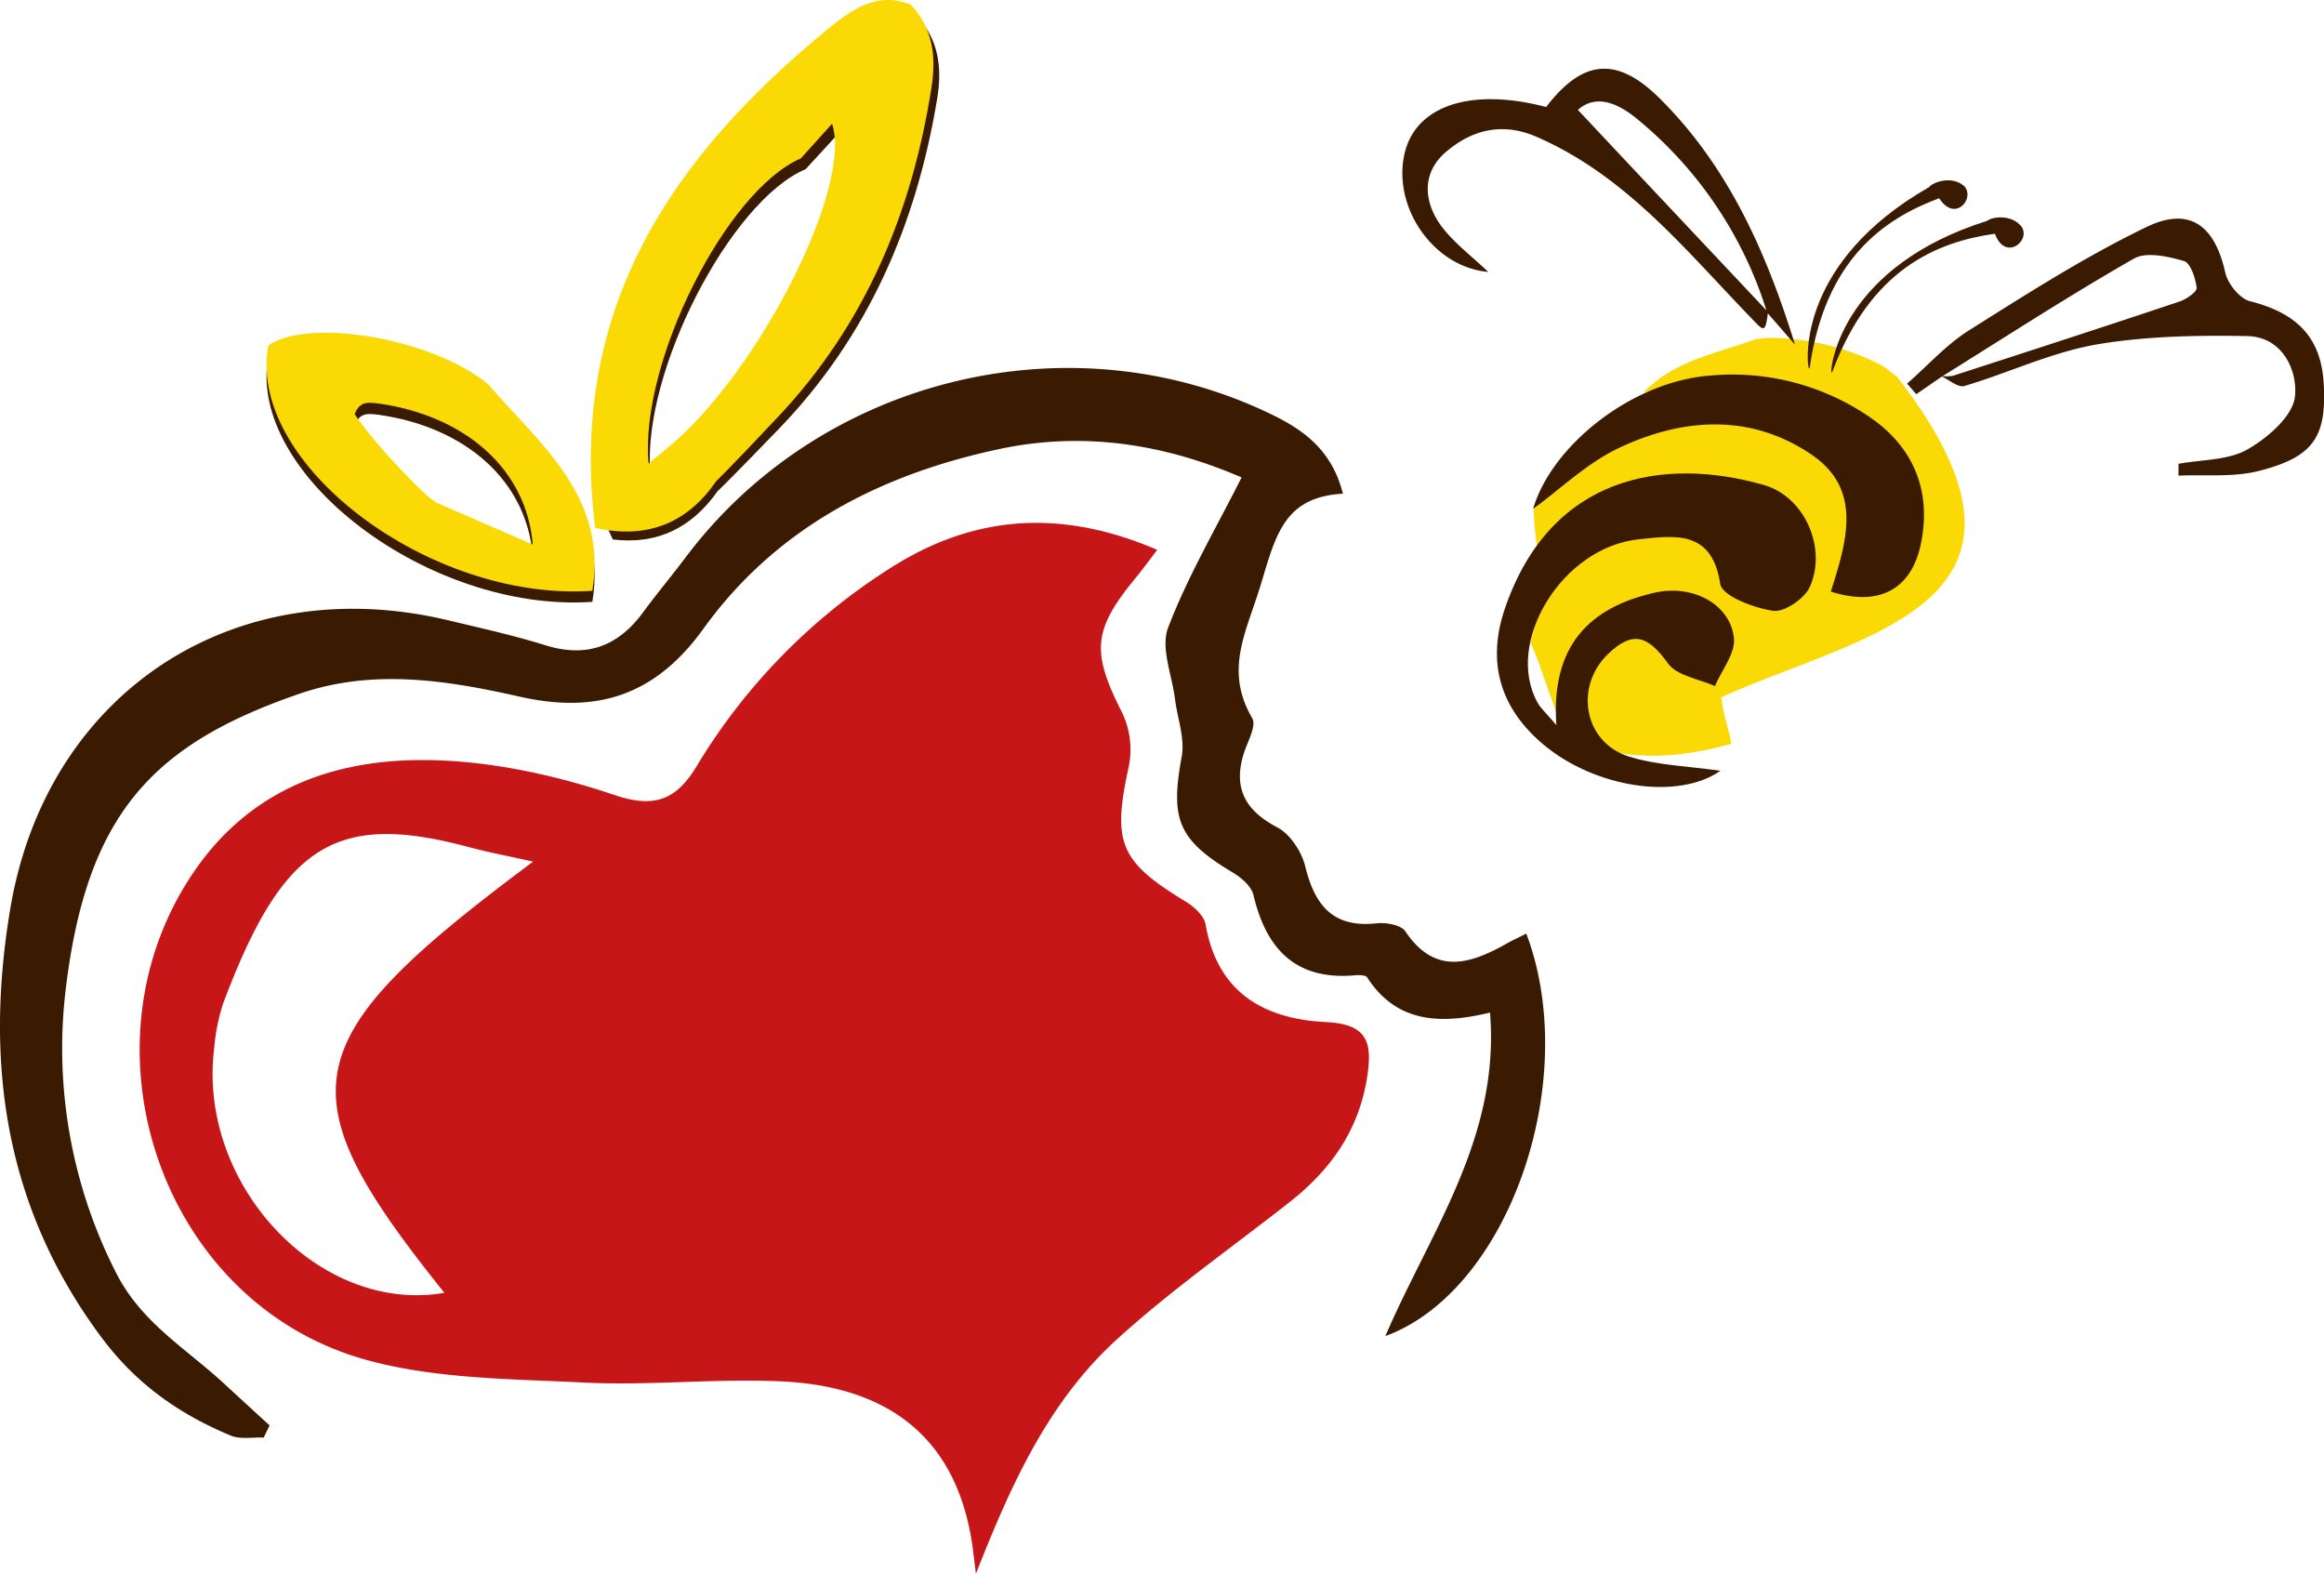
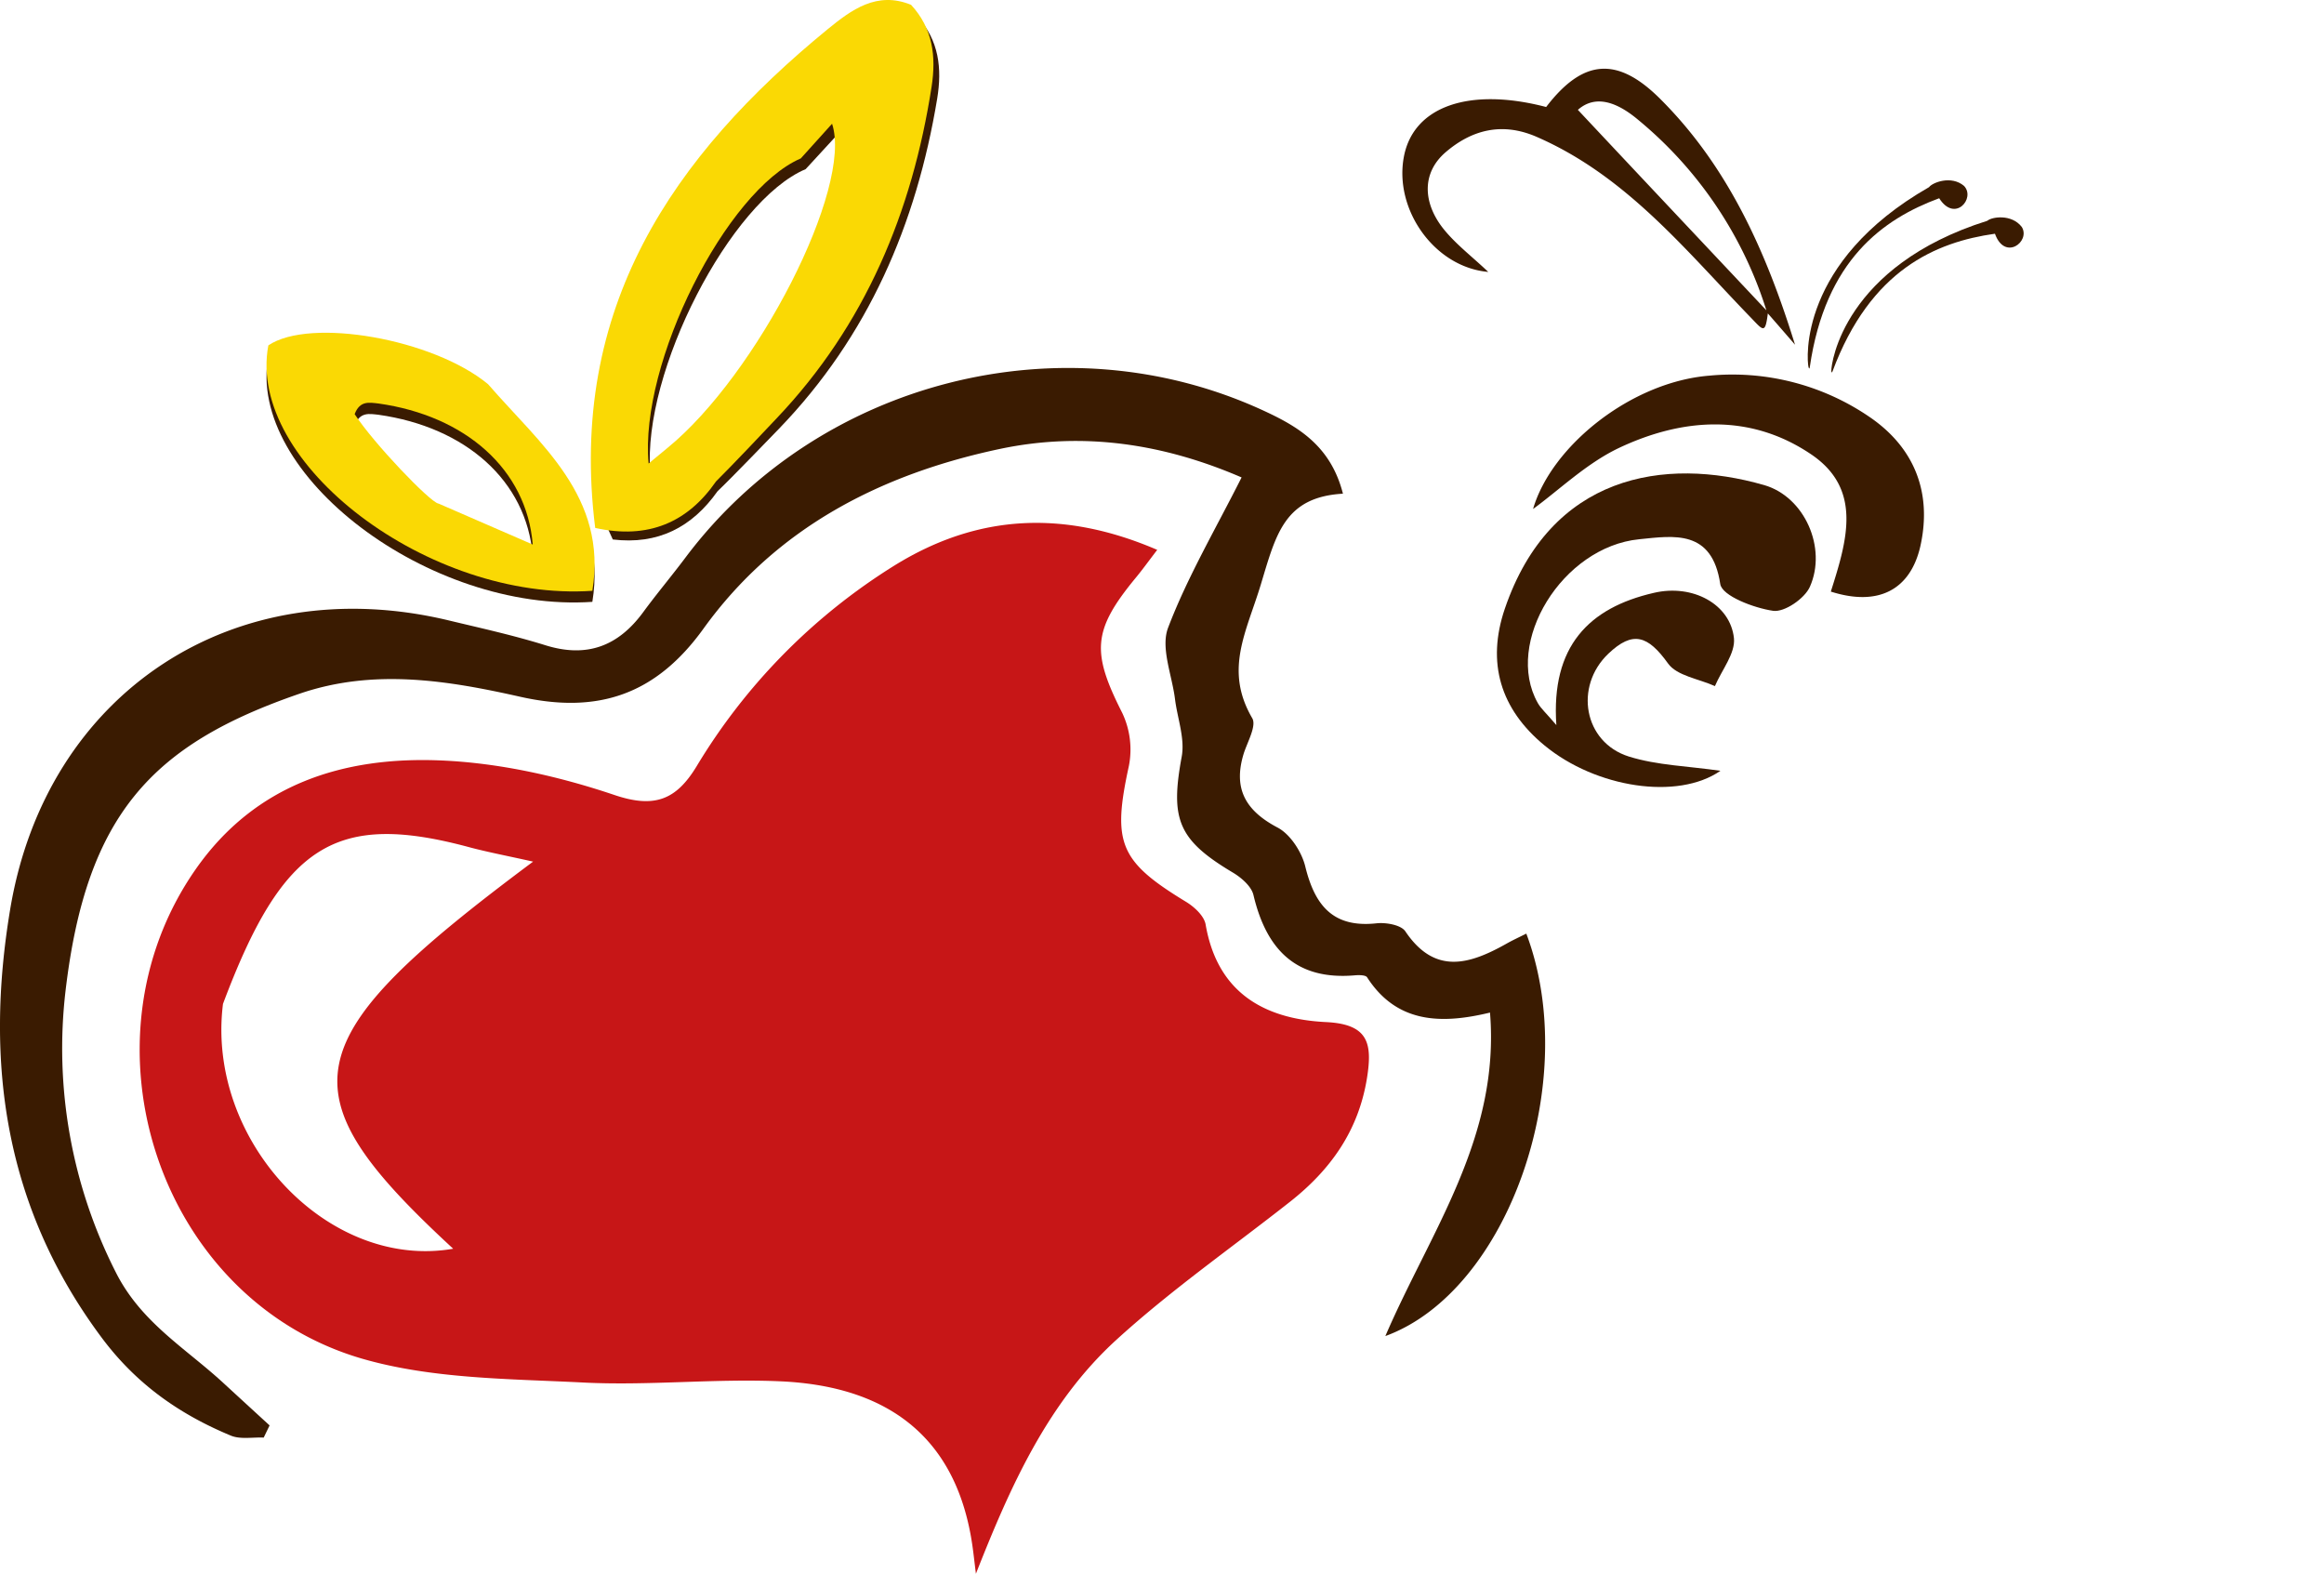
<svg xmlns="http://www.w3.org/2000/svg" id="Ebene_1" data-name="Ebene 1" viewBox="0 0 505.68 342.35">
  <defs>
    <style>.cls-1{fill:#fad904;}.cls-2{fill:#c71617;}.cls-3{fill:#3a1b01;}</style>
  </defs>
  <title>aigner-apfel</title>
-   <path class="cls-1" d="M357.62,85.39c6.73-7,15.94-8.49,24.42-11.61l2.53-.27a53.94,53.94,0,0,1,25.1,6.1l3.1,2.35c38.52,49.69-7.33,55.75-38.24,69.74.46,4.23,1.82,7.14,2.14,10.14-10.91,3-19.51,3.44-29.61,1-4.31-12.32-4.87-18.56-7.45-5.75-2.16-4.6-4.42-12.69-6.58-17.28,4.33-19.65,13.26-30.16,1.55-19.44-.22-1.9-.43-3.79-.65-5.68-.09-1.3-.18-2.59-.28-3.89l-.15.24c3.87-3.45,7.53-7.18,11.64-10.3C357.92,91,370.93,82.6,357.62,85.39Z" />
-   <path class="cls-2" d="M251.8,119.63c-1.89,2.47-3.24,4.35-4.71,6.12-9.38,11.39-9.6,16.14-2.9,29.36a18.59,18.59,0,0,1,1.45,11.5c-3.65,16.73-2.13,20.75,12.39,29.57,1.82,1.1,4,3.09,4.31,5,2.57,14.86,12.82,20.54,26.2,21.19,9.19.45,10.12,4.58,8.9,12.19-1.84,11.42-7.88,19.89-16.64,26.82-12.69,10-26.07,19.32-38,30.22-14.89,13.64-23,31.87-30.45,50.79-.27-2.11-.49-4.24-.8-6.35-3.29-22.19-17.06-34.39-41.66-35.51-14.36-.65-28.82,1-43.17.25-16.07-.81-32.75-.77-48-5.2C34.63,282.7,16.24,226.91,42.53,189.19c13-18.66,32.27-24.65,53.49-23.74,12.67.54,25.58,3.44,37.64,7.5,8.82,3,13.49,1,17.86-6.14A130.86,130.86,0,0,1,194.68,123C212.86,111.76,231.6,110.94,251.8,119.63ZM116,187.46c-5.44-1.22-9.55-2-13.57-3.05-29.42-8-40.89-.74-53.91,34A43,43,0,0,0,46.61,228c-3.73,29.75,22.87,58,50.09,53.27C61.56,237.47,63.71,226.41,116,187.46Z" />
+   <path class="cls-2" d="M251.8,119.63c-1.89,2.47-3.24,4.35-4.71,6.12-9.38,11.39-9.6,16.14-2.9,29.36a18.59,18.59,0,0,1,1.45,11.5c-3.65,16.73-2.13,20.75,12.39,29.57,1.82,1.1,4,3.09,4.31,5,2.57,14.86,12.82,20.54,26.2,21.19,9.19.45,10.12,4.58,8.9,12.19-1.84,11.42-7.88,19.89-16.64,26.82-12.69,10-26.07,19.32-38,30.22-14.89,13.64-23,31.87-30.45,50.79-.27-2.11-.49-4.24-.8-6.35-3.29-22.19-17.06-34.39-41.66-35.51-14.36-.65-28.82,1-43.17.25-16.07-.81-32.75-.77-48-5.2C34.63,282.7,16.24,226.91,42.53,189.19c13-18.66,32.27-24.65,53.49-23.74,12.67.54,25.58,3.44,37.64,7.5,8.82,3,13.49,1,17.86-6.14A130.86,130.86,0,0,1,194.68,123C212.86,111.76,231.6,110.94,251.8,119.63ZM116,187.46c-5.44-1.22-9.55-2-13.57-3.05-29.42-8-40.89-.74-53.91,34c-3.73,29.75,22.87,58,50.09,53.27C61.56,237.47,63.71,226.41,116,187.46Z" />
  <path class="cls-3" d="M332.11,203.12c12.08,32-3.86,77.79-30.67,87.56,9.8-22.76,25-43.21,22.77-70.38-10.74,2.61-20.33,2.28-26.74-7.67-.32-.5-1.71-.51-2.58-.44-12.91,1.15-19.35-5.63-22.15-17.47-.45-1.88-2.6-3.75-4.43-4.85-12-7.14-13.7-11.61-11.18-25.25.73-4-.94-8.34-1.46-12.53-.65-5.21-3.16-11.15-1.51-15.5,4.19-11,10.25-21.32,16-32.72-16.92-7.31-34.36-10-52.4-6.24-26,5.47-48.82,17.11-64.71,39.17-10.27,14.25-22.83,18.62-39.85,14.79-15.75-3.54-31.85-6.21-48-.67-32,11-46.39,26.19-50.93,64.58a107.49,107.49,0,0,0,10.88,61.21c5.49,11,15.25,16.6,23.51,24.23q5,4.6,10,9.18l-1.28,2.65c-2.4-.11-5.07.43-7.15-.43C39,307.67,29.61,301.1,22.06,290.94c-21-28.22-25.45-59.53-19.84-93.14C10.09,150.62,51,123.75,97.72,135c7,1.68,14,3.22,20.91,5.37,9,2.82,15.82.27,21.27-7.11,3-4.1,6.3-8,9.37-12.11,28.88-38.31,81.76-51.85,125.25-32,7.73,3.53,15,7.69,17.69,18.26-12.75.73-14.57,8.85-17.87,19.77-3.14,10.37-8,18.54-1.88,29.05,1,1.66-1,5.12-1.83,7.69-2.36,7.62.35,12.44,7.36,16.13,2.75,1.45,5.2,5.22,6,8.37,2.06,8.49,6,13.51,15.54,12.46,2.05-.22,5.32.35,6.26,1.75,6.43,9.56,14,7.17,21.94,2.72C329,204.62,330.36,204,332.11,203.12Z" />
  <path class="cls-3" d="M374.35,167.7c-9.28,6.45-27.08,3.72-38.28-5.52-9.61-7.92-12.64-18-8.63-29.76,9.93-29.07,34.62-33.16,56.43-26.88,8.8,2.54,13.71,13.67,9.94,22.13-1.14,2.56-5.53,5.58-8,5.22-4.19-.61-11.11-3.24-11.5-5.83-1.78-11.94-10.09-10.5-17.63-9.74-16.78,1.67-29.46,22.51-22.08,35.62.68,1.21,1.8,2.17,4.05,4.81-1.2-17.15,7.1-25.52,21.19-28.76,8.46-2,16.67,2.46,17.45,9.86.34,3.29-2.66,6.93-4.14,10.42-3.48-1.58-8.26-2.22-10.19-4.91-4.39-6.11-7.66-7.22-13-2.14-7.47,7.12-5.37,19.27,4.45,22.37C360.61,166.53,367.33,166.67,374.35,167.7Z" />
  <path class="cls-3" d="M398.37,128.71c3.54-11.12,6.91-22.25-4.22-29.82-13.27-9-28-8-41.95-1.4-7,3.34-12.94,9.11-18.62,13.25,4-13.71,21.3-27.6,38.25-29a52.82,52.82,0,0,1,35,9c9.9,6.77,13.6,16.66,11,28.19C415.63,128.35,408.69,132,398.37,128.71Z" />
-   <path class="cls-3" d="M422.42,82q-2.73,1.88-5.45,3.76l-2-2.3c4.49-3.93,8.57-8.52,13.56-11.65,12.59-7.92,25.21-16,38.57-22.44,9.4-4.54,14.84-.24,17.1,9.95.54,2.42,3.14,5.65,5.36,6.21,10.38,2.62,15.55,8,16.07,18.12.59,11.44-2.25,15.82-14.22,18.83-5.53,1.39-11.58.75-17.39,1l0-2.57c5.06-.94,10.78-.73,15-3.13,4.4-2.5,9.89-7.26,10.34-11.51.6-5.63-2.68-13-10.38-13.15-11-.2-22.21,0-33,1.86-9.74,1.73-19,6.17-28.56,9-1.38.41-3.43-1.43-5.16-2.22a8.56,8.56,0,0,0,2.68,0c16.44-5.32,32.88-10.66,49.26-16.14,1.51-.5,3.88-2.13,3.77-3-.25-2.11-1.33-5.42-2.77-5.83-3.46-1-8.17-2.08-10.89-.52C450.06,64.41,436.32,73.35,422.42,82Z" />
  <path class="cls-3" d="M384.7,67.89c-.62,5.13-1,4-4.19.74-14-14.51-26.81-30.42-46.11-38.84-7.79-3.4-14.36-1.35-19.79,3.28s-4.93,11.25-.47,16.79c2.7,3.34,6.22,6,9.69,9.3-11.68-1-20.59-13.59-18.34-25.15,2.12-10.89,14.23-15.09,30.94-10.73,8-10.45,15.45-11.07,24.75-1.83C376.12,36.3,384.38,55,390.58,75q-3-3.48-6.08-7a87.74,87.74,0,0,0-28.05-41.93c-4.08-3.43-9-5.81-13.12-2.17C357.27,38.77,371,53.33,384.7,67.89Z" />
  <path class="cls-3" d="M393.79,79.9c-.05.4-.18.33-.28-.06-.39-1.57-2.19-22.86,26.23-39.12.73-1,4.82-2.64,7.62-.27,2.55,2.68-2,8.08-5.41,2.68C409.79,47.63,397.17,56.53,393.79,79.9Z" />
  <path class="cls-3" d="M398.74,80.79c-.14.37-.25.28-.26-.12-.05-1.62,2.72-22.8,33.95-32.64.93-.84,5.27-1.55,7.5,1.36,1.93,3.16-3.7,7.47-5.85,1.46C421.24,52.67,407,58.67,398.74,80.79Z" />
  <path class="cls-3" d="M156.13,106.88c-5.58,7.88-13,11.67-22.79,10.49q-2.16-4.73-4.3-9.44c-1.85-43.27,20.59-73.75,52.41-99.19,5.18-4.15,10.77-8.24,18.18-5.1,4.68,5.16,5.38,11.24,4.29,17.84-4.52,27.29-15,51.69-34.46,71.84C167.92,94.91,159.16,104,156.13,106.88Zm-10.49-7.41c19.61-15.66,41-56.17,36.54-70.15L175.3,36.8c-16.31,6.86-35.61,44.11-33.8,66Z" />
  <path class="cls-3" d="M128.89,130.94c-35.48,2.42-75.34-27.78-70.5-53.4C67.48,71.4,94.31,76.15,106.2,86,117.54,99.07,132.24,110.45,128.89,130.94ZM95.38,112l20.54,8.92c-1.34-16.36-14.64-28-33.54-30.68-2-.21-4.06-.7-5.21,2.32C76.33,98.06,84.24,104.85,95.38,112Z" />
  <path class="cls-1" d="M155.8,104.74c-6.15,8.89-14.72,12.68-26.29,10.12-6-47.93,17-81,50.6-108.52C185.25,2.15,190.8-2,198.24,1.05c4.73,5.12,5.49,11.19,4.47,17.8C198.47,46.19,188.28,70.7,169,91,167.48,92.65,158.81,101.78,155.8,104.74Zm-10.56-7.29c19.45-15.87,40.41-56.6,35.81-70.53l-6.8,7.54c-16.24,7-35.15,44.48-33.12,66.38C142.68,99.55,144,98.5,145.24,97.45Z" />
  <path class="cls-1" d="M128.89,128.54c-35.48,2.42-75.34-27.78-70.5-53.4,9.09-6.14,35.92-1.4,47.81,8.45C117.54,96.67,132.24,108.05,128.89,128.54Zm-33.51-19,20.54,8.93c-1.34-16.37-14.64-28-33.54-30.68-2-.21-4.06-.71-5.21,2.31C81.23,96.37,93.47,109.16,95.38,109.56Z" />
</svg>